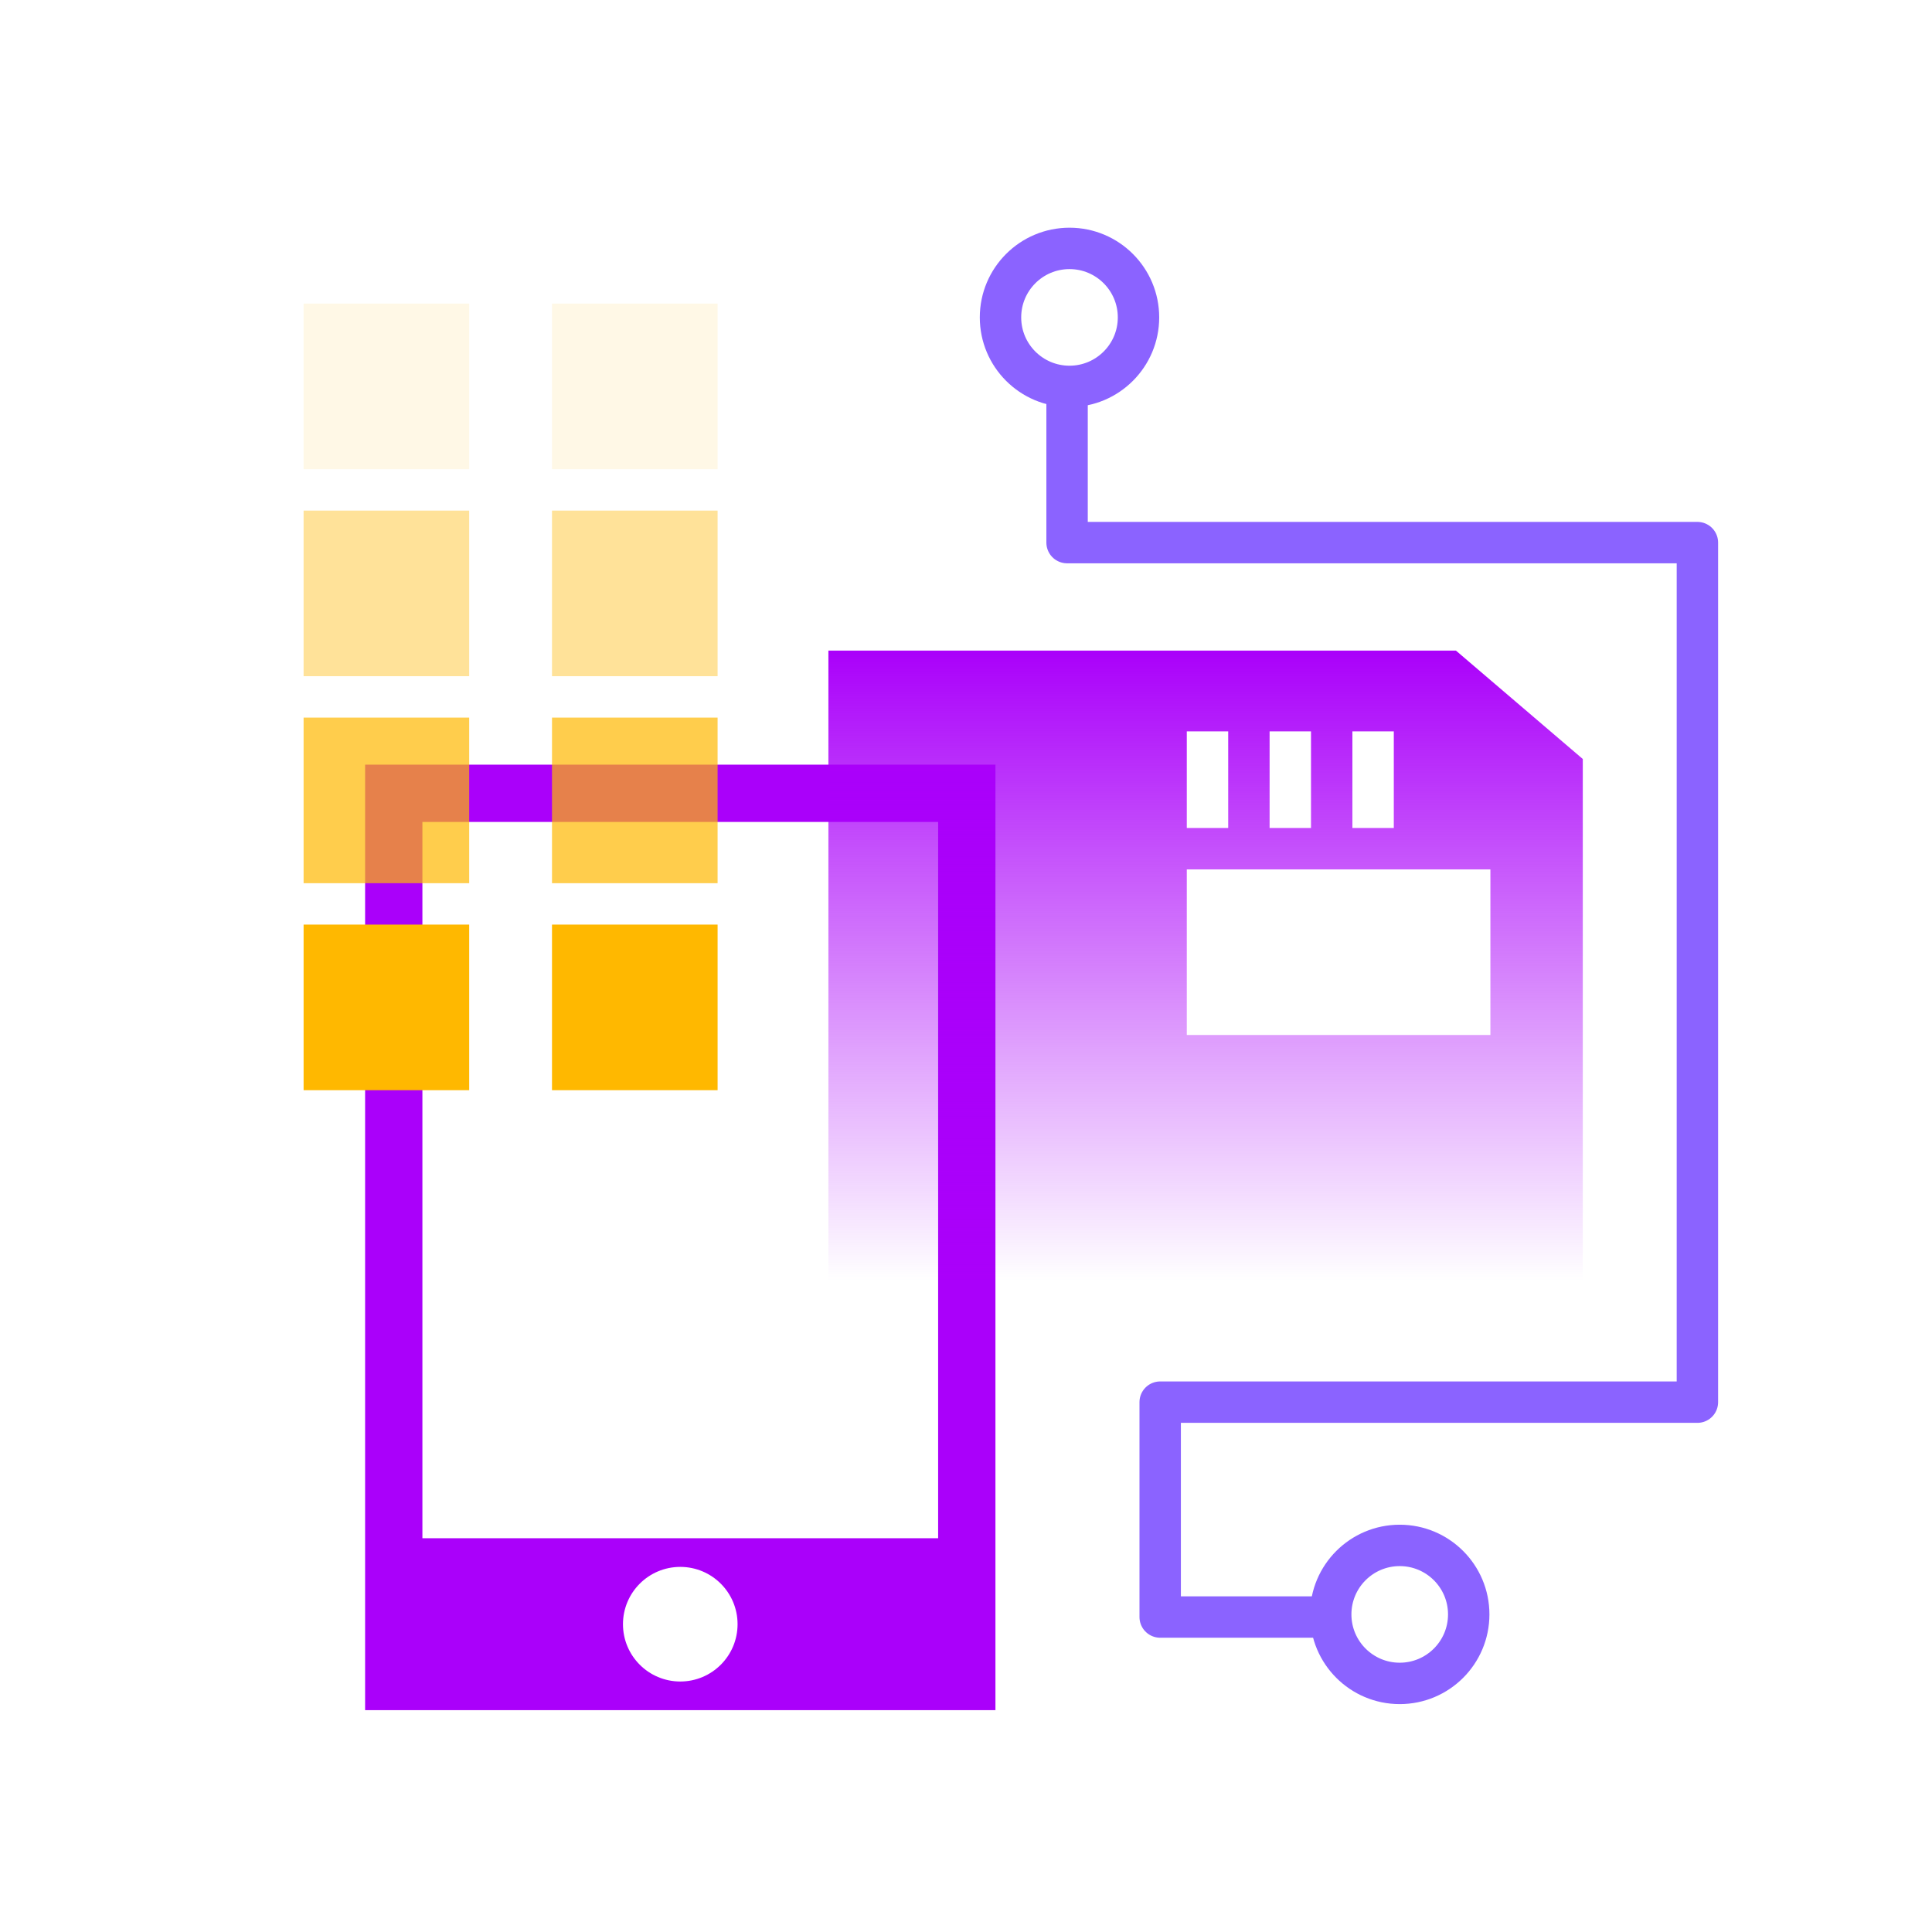
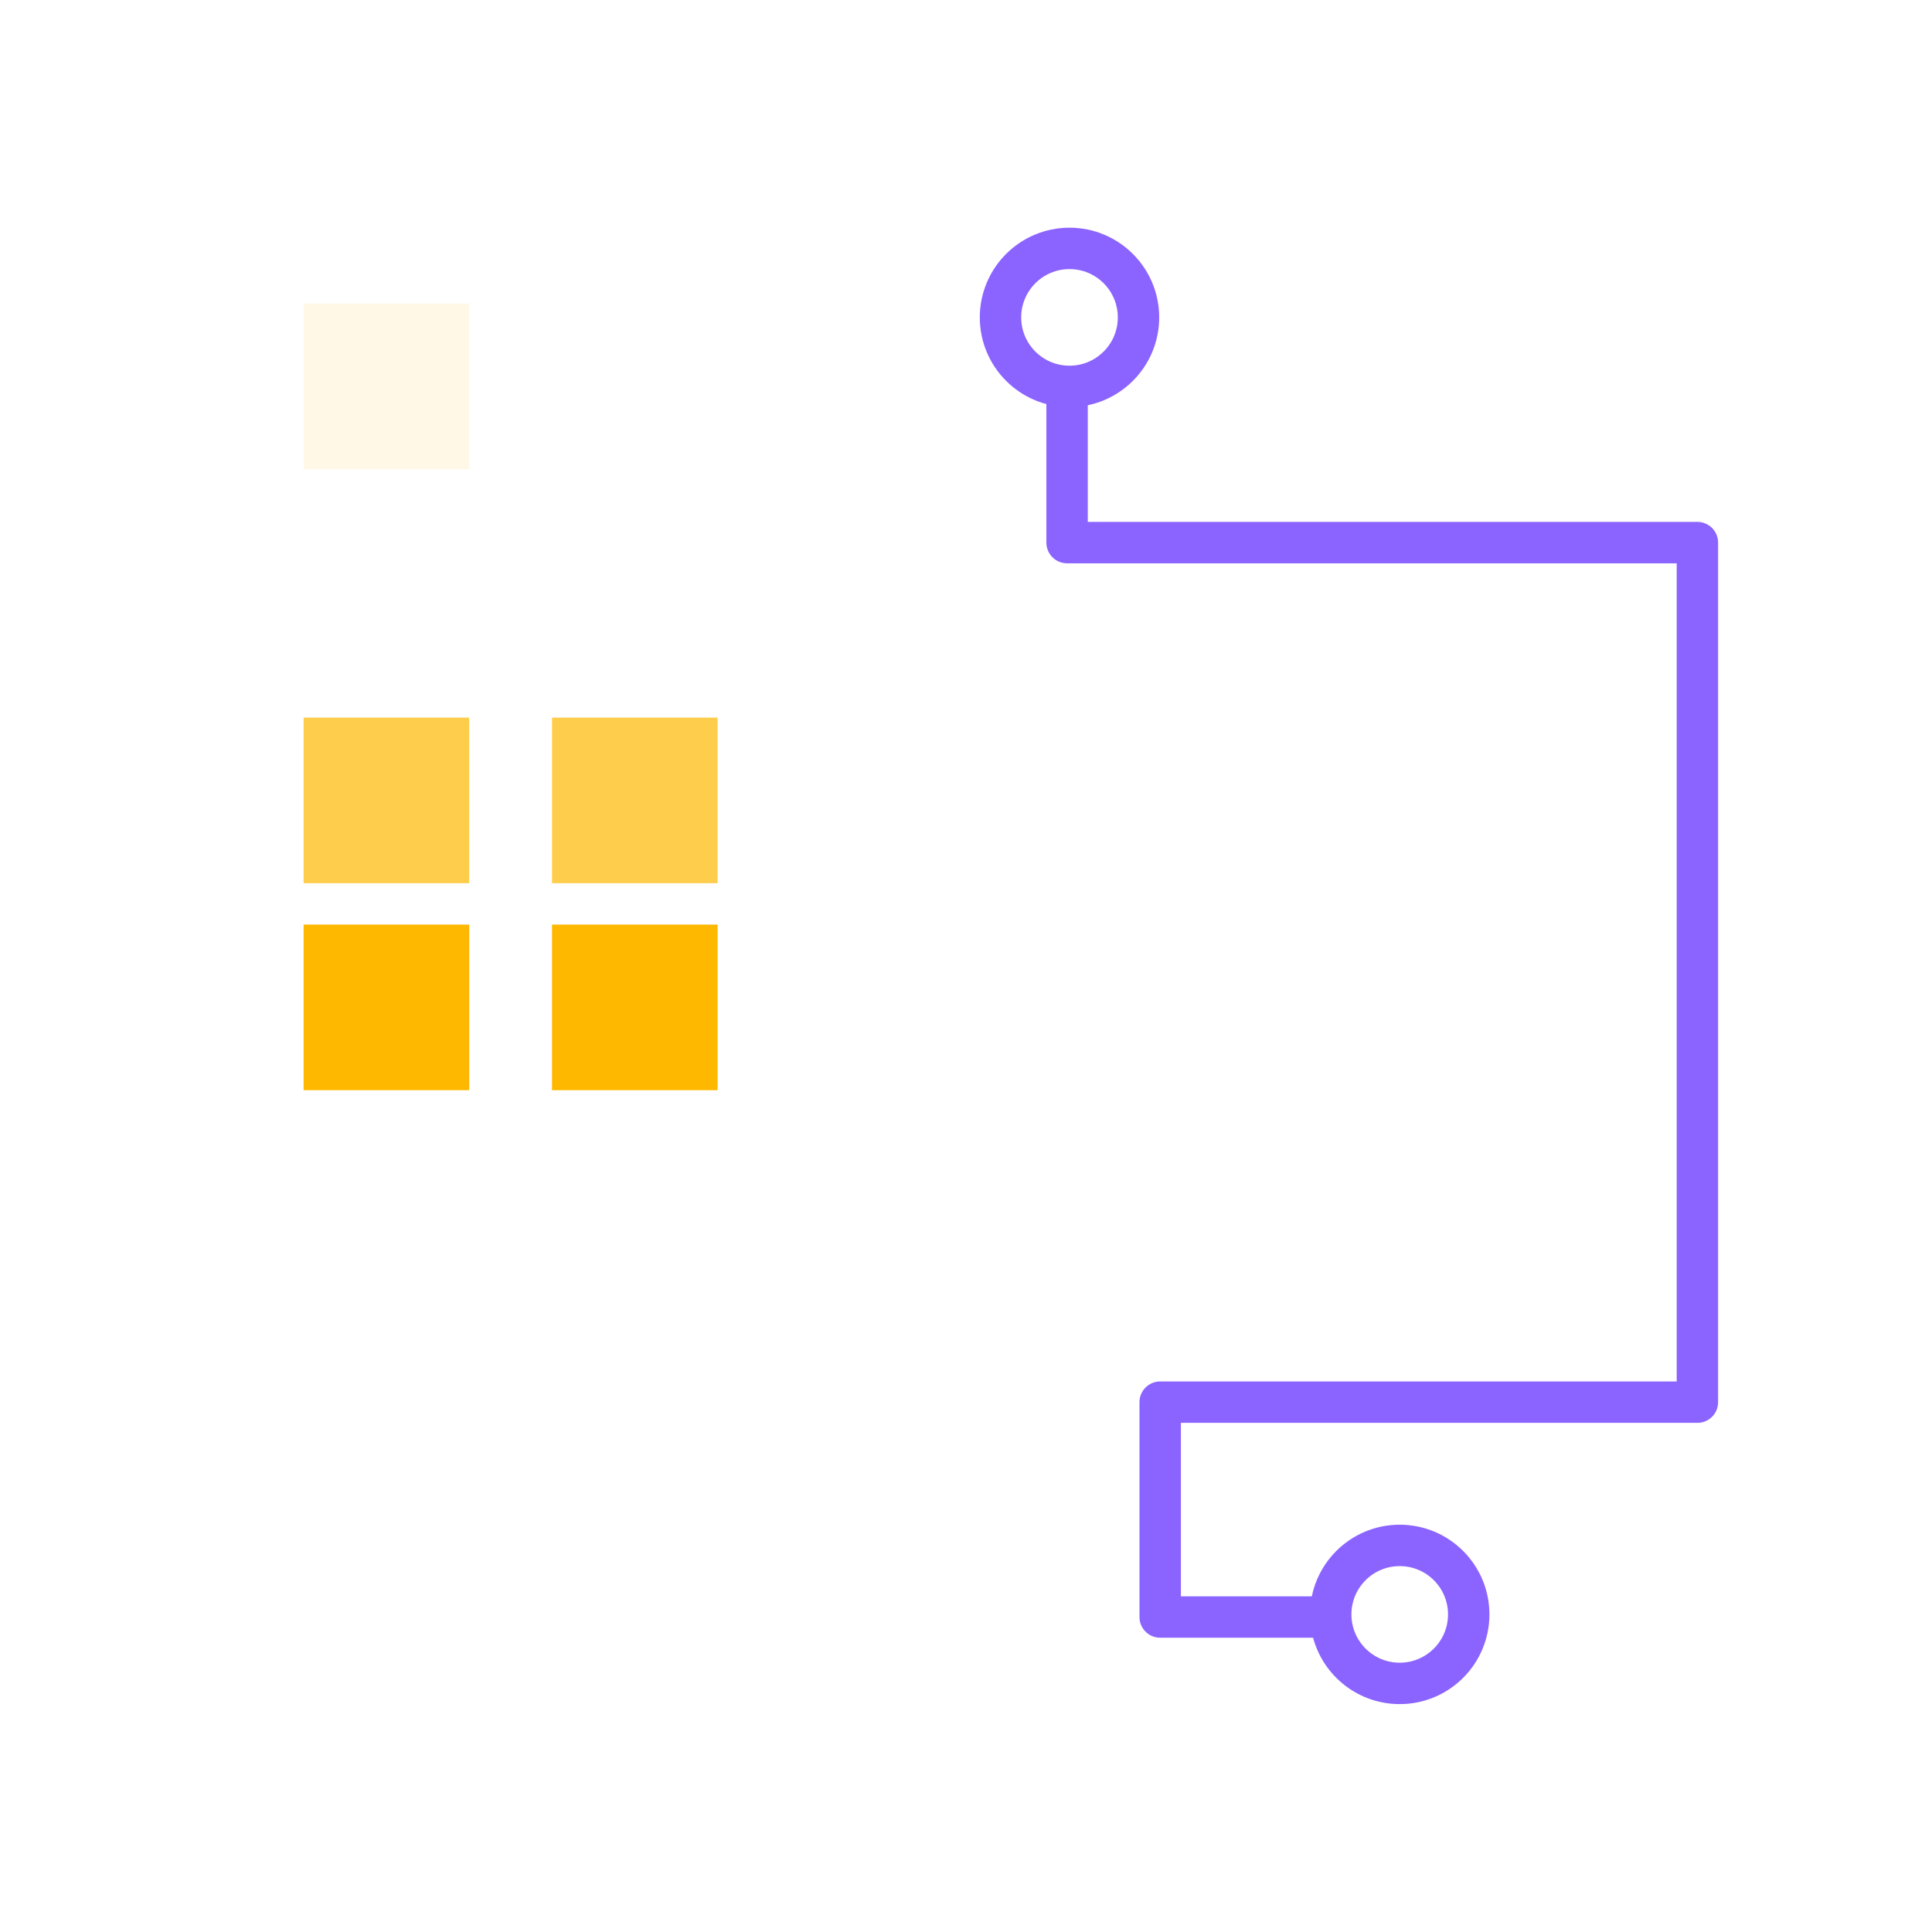
<svg xmlns="http://www.w3.org/2000/svg" width="140" height="140" viewBox="0 0 140 140" fill="none">
-   <path fill-rule="evenodd" clip-rule="evenodd" d="M26.457 55.41H72.133V123.924H26.457V55.41ZM30.609 59.562H67.981V111.467H30.609V59.562ZM53.447 117.695C53.447 119.989 51.588 121.848 49.295 121.848C47.002 121.848 45.143 119.989 45.143 117.695C45.143 115.402 47.002 113.543 49.295 113.543C51.588 113.543 53.447 115.402 53.447 117.695Z" fill="#AA00FA" />
-   <path fill-rule="evenodd" clip-rule="evenodd" d="M114.695 55V92.819H60.029V47.143H105.5L114.695 55ZM92 53H95V60H92V53ZM101 53H98V60H101V53ZM86 53H89V60H86V53ZM108 63H86V75H108V63Z" fill="url(#paint0_linear_31_302)" />
  <path d="M77.324 28.9V39.319H123V101.605H84.071V117.176H95.605" stroke="#8B63FF" stroke-width="3" stroke-linecap="round" stroke-linejoin="round" />
  <path fill-rule="evenodd" clip-rule="evenodd" d="M77.5 28C74.739 28 72.5 25.761 72.5 23C72.5 20.239 74.739 18 77.5 18C80.261 18 82.5 20.239 82.5 23C82.5 25.761 80.261 28 77.5 28Z" stroke="#8B63FF" stroke-width="3" />
  <path fill-rule="evenodd" clip-rule="evenodd" d="M101.429 121.986C98.667 121.986 96.429 119.747 96.429 116.986C96.429 114.224 98.667 111.986 101.429 111.986C104.19 111.986 106.429 114.224 106.429 116.986C106.429 119.747 104.19 121.986 101.429 121.986Z" stroke="#8B63FF" stroke-width="3" />
  <rect opacity="0.1" x="22" y="22" width="12" height="12" fill="#FFB800" />
-   <rect opacity="0.1" x="40" y="22" width="12" height="12" fill="#FFB800" />
-   <rect opacity="0.4" x="22" y="37" width="12" height="12" fill="#FFB800" />
-   <rect opacity="0.4" x="40" y="37" width="12" height="12" fill="#FFB800" />
  <rect opacity="0.7" x="22" y="52" width="12" height="12" fill="#FFB800" />
  <rect opacity="0.7" x="40" y="52" width="12" height="12" fill="#FFB800" />
  <rect x="22" y="67" width="12" height="12" fill="#FFB800" />
  <rect x="40" y="67" width="12" height="12" fill="#FFB800" />
  <defs>
    <linearGradient id="paint0_linear_31_302" x1="87.362" y1="47.143" x2="87.362" y2="92.819" gradientUnits="userSpaceOnUse">
      <stop stop-color="#AA00FA" />
      <stop offset="1" stop-color="#AA00FA" stop-opacity="0" />
    </linearGradient>
  </defs>
</svg>